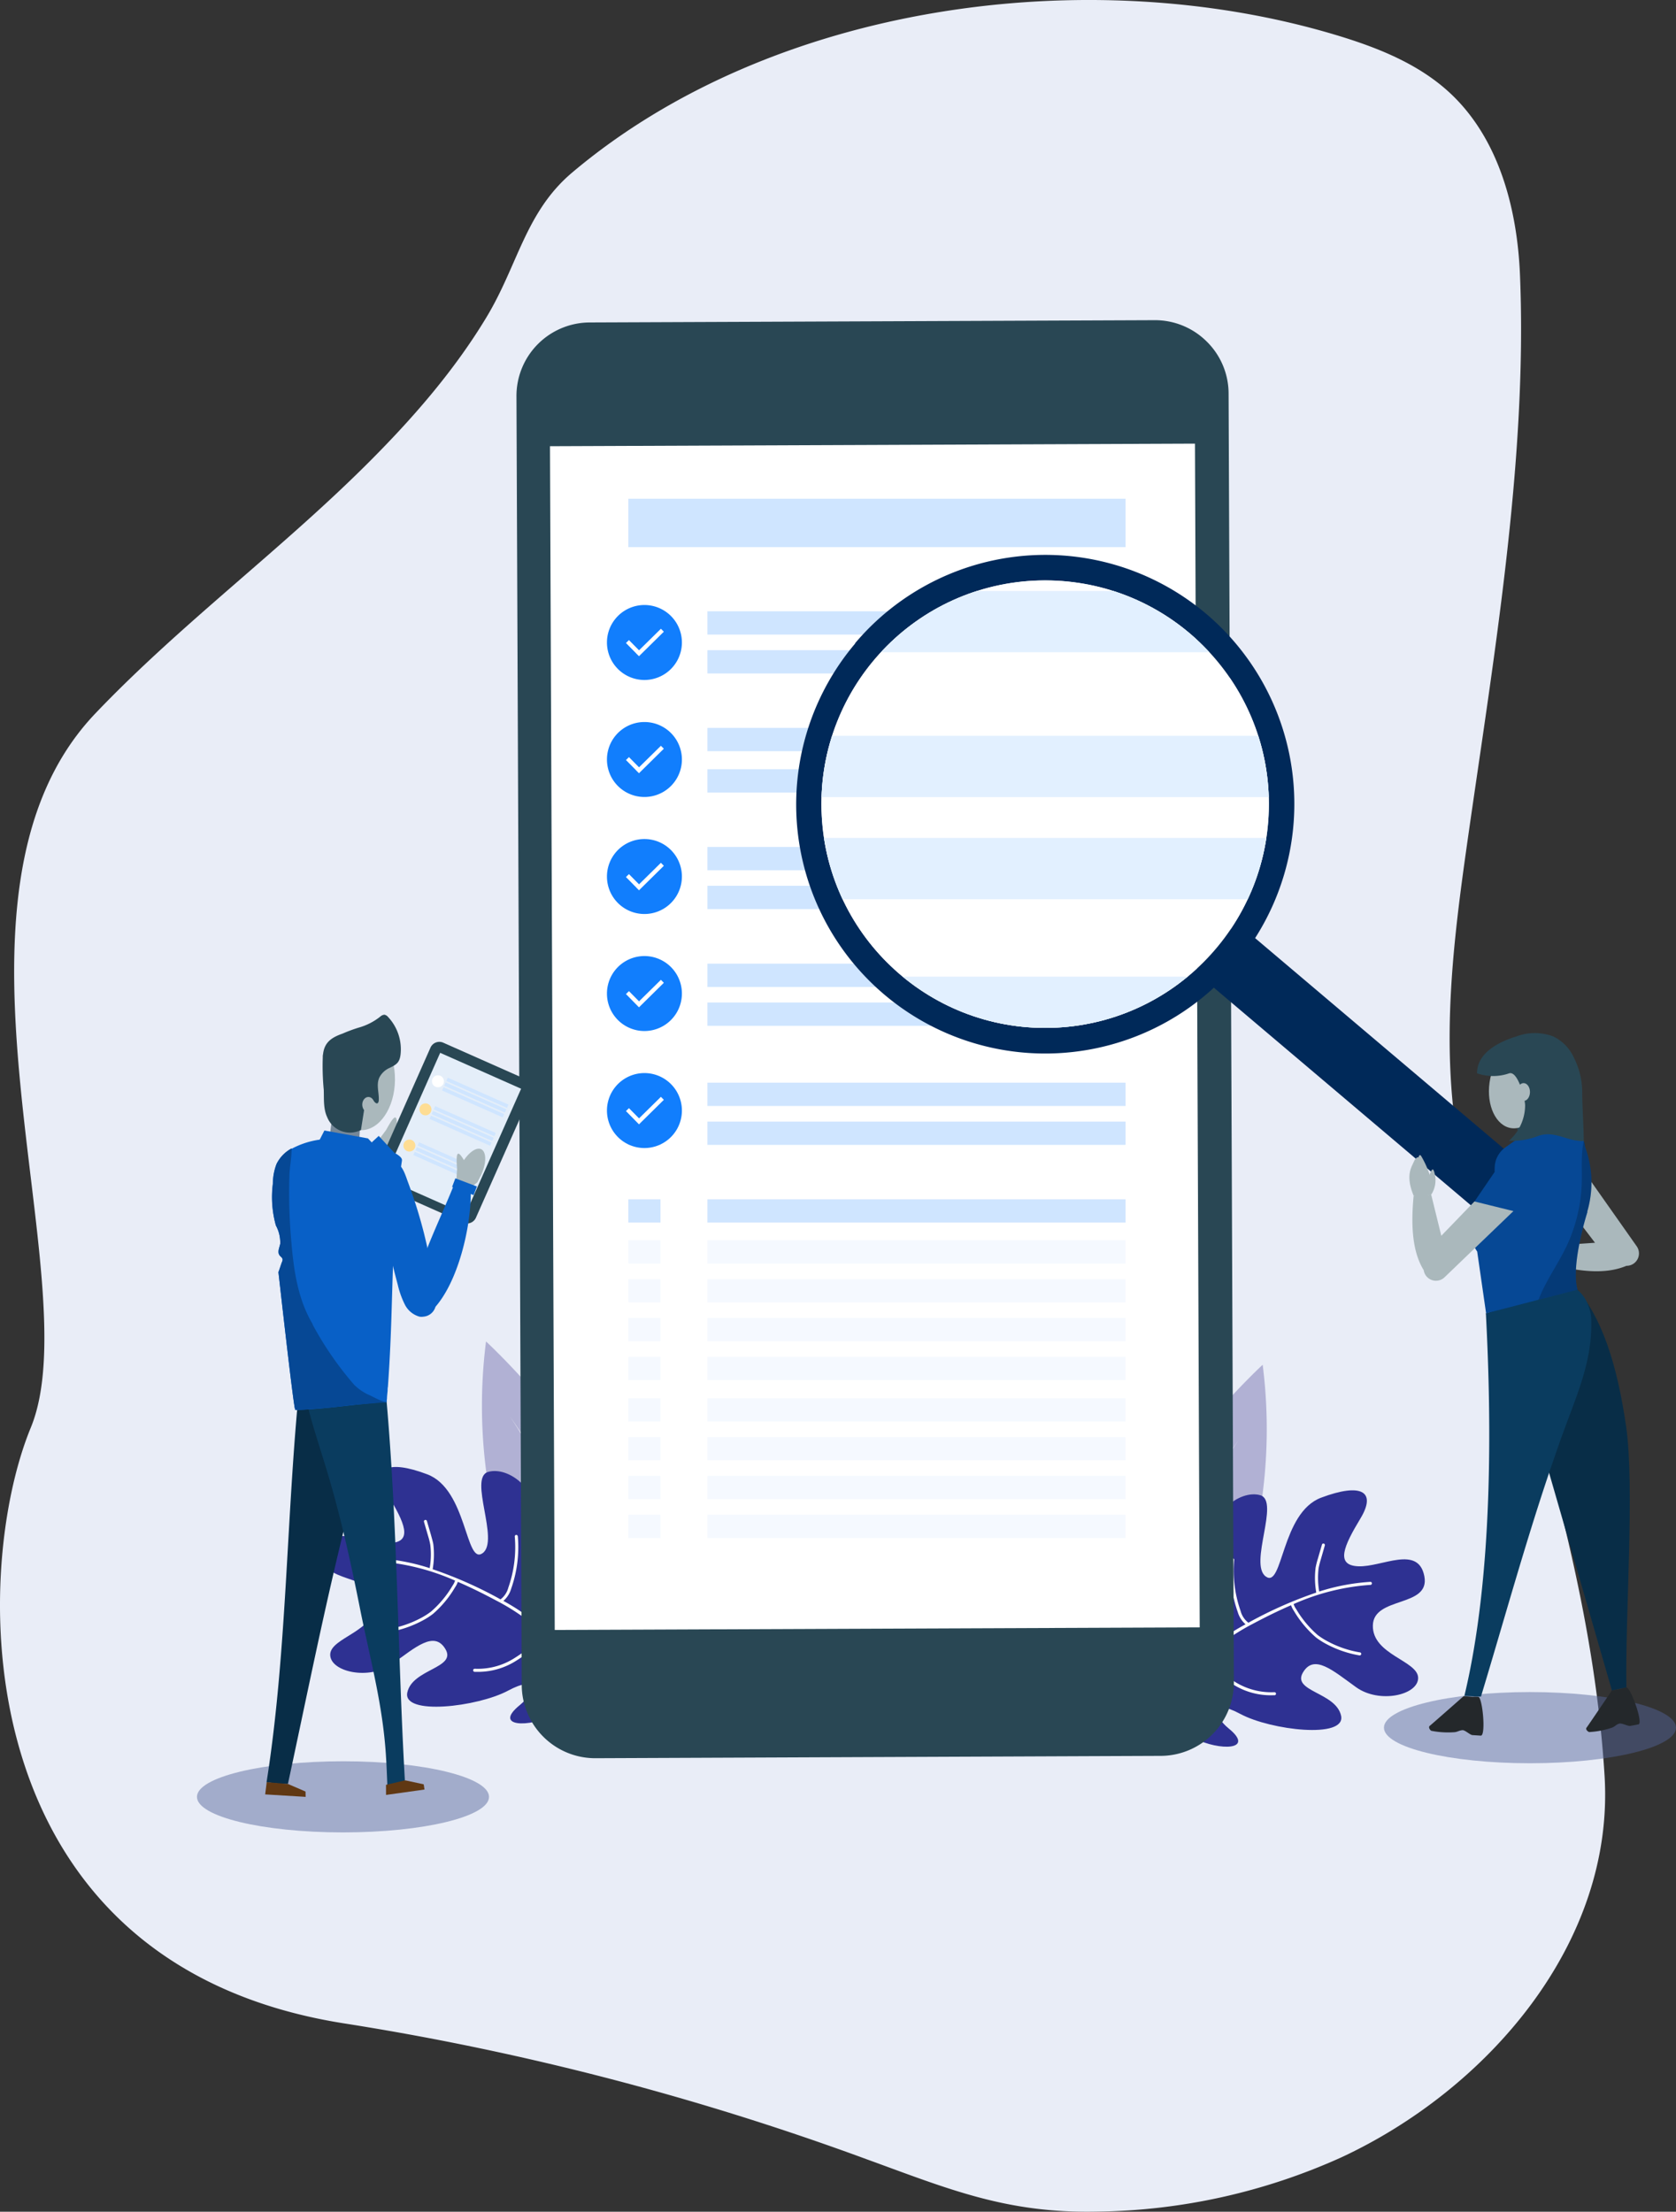
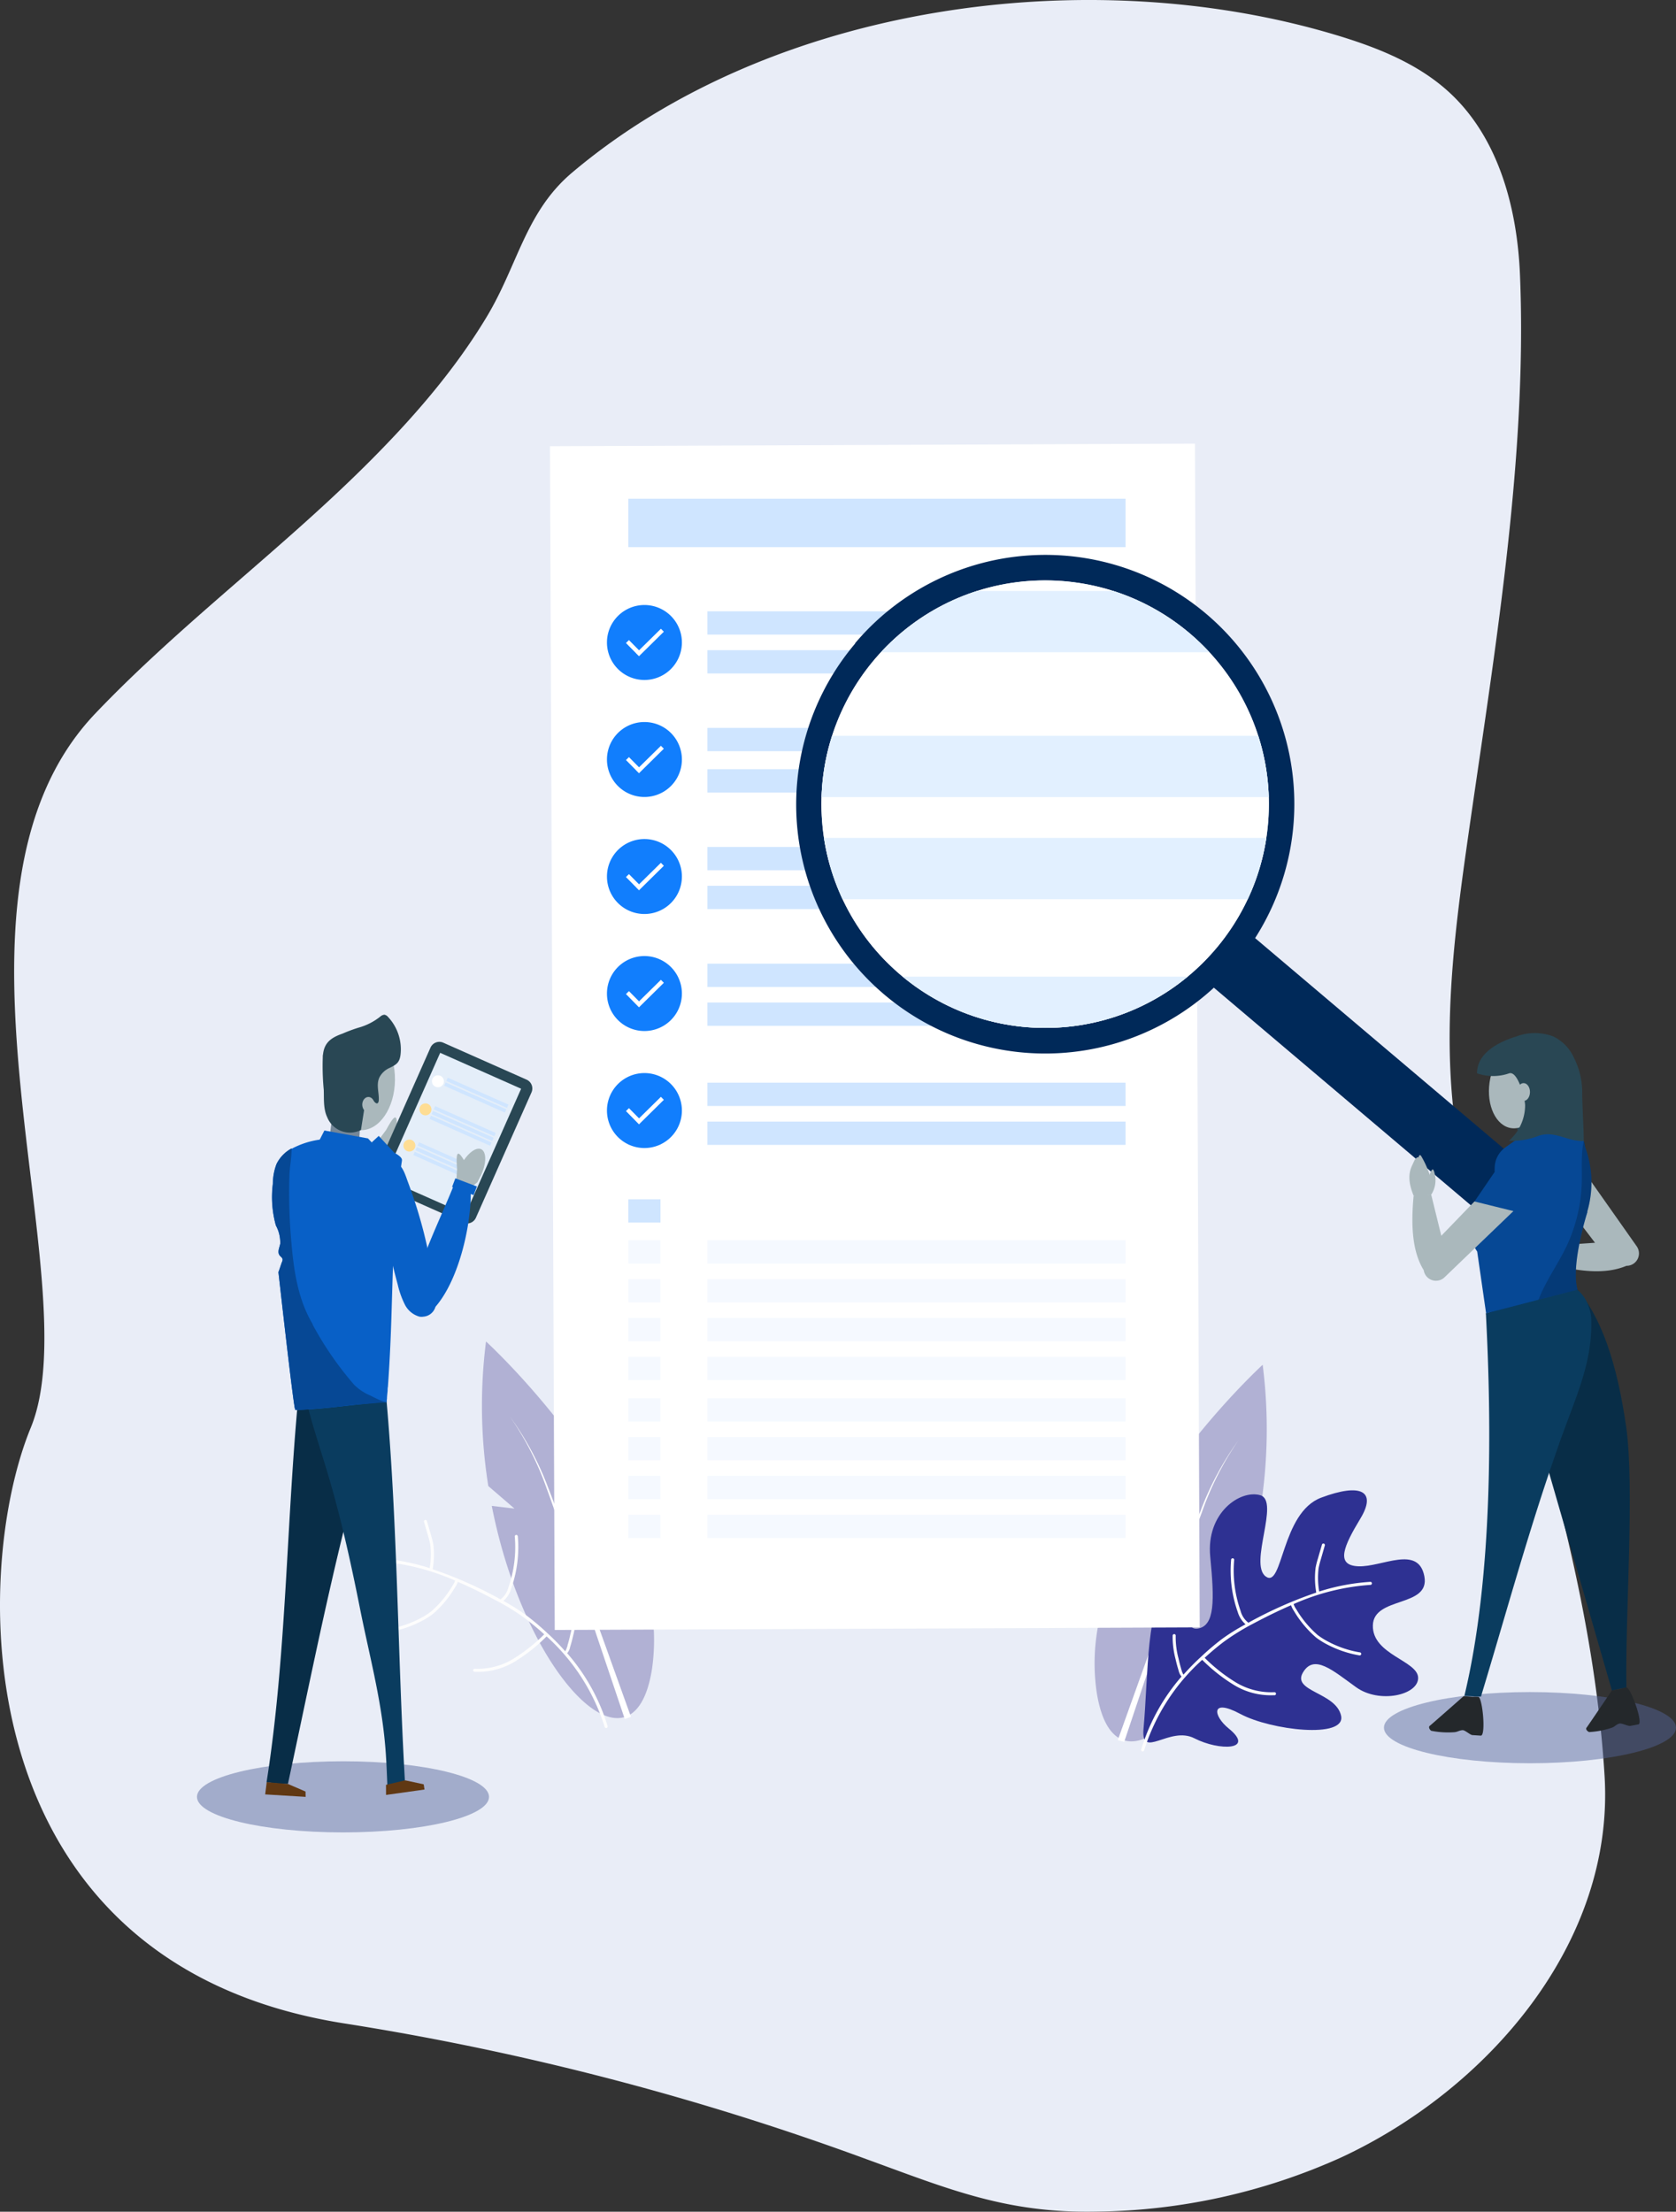
<svg xmlns="http://www.w3.org/2000/svg" data-bbox="0 0 285.786 377.077" height="377.077" width="285.786" viewBox="0 0 285.786 377.077" data-type="ugc">
  <rect x="0" y="0" width="285.786" height="377.077" fill="#333333" stroke="none" />
  <g>
    <defs>
      <clipPath id="158b8704-31fc-4f15-9dcf-1ad3c0b87e1f">
        <path d="M331.83 202.62c0 21.07-17.08 38.15-38.15 38.15s-38.15-17.08-38.15-38.15 17.08-38.15 38.15-38.15 38.15 17.08 38.15 38.15z" />
      </clipPath>
    </defs>
    <path d="M59.126 345.038c-65.33-10-64.16-76.67-53.88-101.63 10.28-24.96-18.7-90.58 11-121.76 14.76-15.48 32.1-28.19 47.16-43.36 7.32-7.37 14.17-15.29 19.55-24.21 5.38-8.92 6.64-17.94 14.62-24.67 34.18-28.83 88-36 129.89-23.54 7.09 2.11 14.21 4.87 19.65 9.87 8.44 7.76 11.61 19.78 12.07 31.23 1.31 32.1-4.73 66.44-9.22 98.3-2.94 20.83-4.88 40.43 1.27 60.92 9.48 31.56 20.34 63.44 22.37 96.57 1.75 28.51-20 53.5-44.95 65.08a104.13 104.13 0 0 1-41.59 9.22c-15.4.33-25.24-3.82-39.13-8.87a469.63 469.63 0 0 0-88.81-23.15z" fill="#e9edf7" />
    <path d="M83.266 253.358l4.46 3.84-3.87-.46c5.71 29.24 24.2 47.91 27.33 27.75a34.73 34.73 0 0 0-.66-13.14l-2.34 1.9 1.33-5.54c-6.52-20.59-26.64-39-26.64-39a86.67 86.67 0 0 0 .39 24.65z" fill="#b1b1d4" />
    <path d="M107.586 292.698l-9.34-26c-1.57-4.32-3.05-8.68-4.75-13a51.17 51.17 0 0 0-6.52-12.15 50.94 50.94 0 0 1 6.25 12.25c1.6 4.31 3 8.7 4.48 13.06l8.83 26.22z" fill="#ffffff" />
-     <path d="M103.196 290.808c-.83-8.9-.47-22.77-4.36-22.81-3.89-.04-2.09 6.2-5 5.68-2.91-.52-2.8-4.74-2.07-12.26s-5.13-11.46-8.53-10.47c-3.4.99 2 11.71-.94 13.85-2.94 2.14-2.61-10.86-9.44-13.44s-9.5-1.08-6.7 3.56c2.8 4.64 4.36 8 .34 8.15-4.02.15-10.21-3.69-11.24 1.69-1.03 5.38 8.67 3.37 8.78 8.39.11 5.02-7.69 6-7.73 8.94-.04 2.94 6.61 4.45 10.58 1.6 3.97-2.85 7.18-5.75 9.08-2.51 1.9 3.24-5.63 3.35-6.51 7.36-.88 4.01 12 2.47 17.16-.29 5.16-2.76 4.66.31 2 2.47-4.58 3.73 1.59 3.85 5.84 1.67s9.23 3.74 8.74-1.58z" fill="#2e3192" />
    <path d="M96.716 281.858a2.45 2.45 0 0 0 .49-1c0-.09.05-.17.07-.25.18-.59.33-1.18.46-1.76a14.84 14.84 0 0 0 .49-4 .27.27 0 0 0-.28-.24.26.26 0 0 0-.24.28 14.29 14.29 0 0 1-.48 3.87c-.12.57-.27 1.15-.45 1.72 0 .08 0 .17-.07.27a2.62 2.62 0 0 1-.33.78 41.15 41.15 0 0 0-3-3.06 42.75 42.75 0 0 0-3.54-3 34.89 34.89 0 0 0-4-2.53 4.38 4.38 0 0 0 1.33-2.09 21.29 21.29 0 0 0 1.13-8.92.27.27 0 0 0-.28-.24.26.26 0 0 0-.24.28 20.78 20.78 0 0 1-1.1 8.71 3.67 3.67 0 0 1-1.33 2l-.37-.21a70.26 70.26 0 0 0-11.2-4.93 14.6 14.6 0 0 0 .11-4.28c-.1-.53-.25-1-.39-1.54l-.7-2.4a.26.26 0 0 0-.32-.18.27.27 0 0 0-.18.32l.7 2.41a12.31 12.31 0 0 1 .37 1.48 13.56 13.56 0 0 1-.1 4 35.41 35.41 0 0 0-8.72-1.66.27.27 0 0 0-.27.25.26.26 0 0 0 .24.27 39 39 0 0 1 13.08 3.27 3.15 3.15 0 0 1-.43.86 17.68 17.68 0 0 1-3.66 4.41 12.23 12.23 0 0 1-1.7 1.09 18.08 18.08 0 0 1-5.48 1.88.26.26 0 0 0-.21.3.25.25 0 0 0 .24.21h.06a18.59 18.59 0 0 0 5.64-1.94 12.33 12.33 0 0 0 1.77-1.13 18 18 0 0 0 3.77-4.54 3.69 3.69 0 0 0 .47-.93c2.32 1 4.53 2.11 6.59 3.21a36.22 36.22 0 0 1 4.84 3 42.06 42.06 0 0 1 3.3 2.74 28.5 28.5 0 0 1-5.26 4.17 11.63 11.63 0 0 1-6.46 1.7h-.14a.26.26 0 0 0 0 .52h.14a12.12 12.12 0 0 0 6.75-1.77 28.82 28.82 0 0 0 5.38-4.27 34.89 34.89 0 0 1 9.9 15.43.24.24 0 0 0 .23.18.14.14 0 0 0 .09 0 .26.26 0 0 0 .18-.32 33.82 33.82 0 0 0-6.89-12.42z" fill="#fdfdfd" />
    <path d="M214.916 257.328l-4.46 3.84 3.87-.46c-5.71 29.24-24.2 47.91-27.33 27.75a34.33 34.33 0 0 1 .66-13.14l2.34 1.91-1.33-5.55c6.52-20.58 26.64-39 26.64-39a86.6 86.6 0 0 1-.39 24.65z" fill="#b1b1d4" />
    <path d="M190.596 296.678l9.33-26c1.58-4.32 3.06-8.68 4.76-13a51.24 51.24 0 0 1 6.51-12.14 51.08 51.08 0 0 0-6.24 12.25c-1.6 4.3-3 8.69-4.48 13l-8.78 26.18z" fill="#ffffff" />
    <path d="M194.986 294.778c.83-8.9.47-22.77 4.36-22.81 3.89-.04 2.09 6.21 4.95 5.68 2.86-.53 2.8-4.74 2.07-12.25s5.13-11.47 8.53-10.48c3.4.99-2 11.72.94 13.86 2.94 2.14 2.6-10.87 9.44-13.44 6.84-2.57 9.5-1.09 6.7 3.55s-4.36 8-.34 8.15c4.02.15 10.21-3.69 11.24 1.7 1.03 5.39-8.67 3.36-8.78 8.38-.11 5.02 7.69 6 7.72 8.94.03 2.94-6.6 4.45-10.57 1.6-3.97-2.85-7.18-5.75-9.08-2.5-1.9 3.25 5.63 3.35 6.51 7.35.88 4-12 2.48-17.16-.29s-4.66.32-2 2.47c4.58 3.73-1.59 3.86-5.84 1.68-4.25-2.18-9.14 3.73-8.69-1.59z" fill="#2e3192" />
    <path d="M201.466 285.838a2.49 2.49 0 0 1-.49-1 2.33 2.33 0 0 1-.07-.25c-.18-.58-.33-1.17-.46-1.75a14.84 14.84 0 0 1-.49-4 .26.26 0 0 1 .28-.24.25.25 0 0 1 .24.27 13.91 13.91 0 0 0 .48 3.87c.12.57.27 1.15.44 1.72 0 .09.05.18.08.27a2.3 2.3 0 0 0 .33.78 41 41 0 0 1 3-3.05 44.2 44.2 0 0 1 3.53-3 34.46 34.46 0 0 1 4.05-2.53 4.47 4.47 0 0 1-1.33-2.09 21.18 21.18 0 0 1-1.13-8.93.261.261 0 0 1 .52.05 20.74 20.74 0 0 0 1.1 8.7 3.67 3.67 0 0 0 1.33 2l.37-.21a71.17 71.17 0 0 1 11.2-4.93 14.2 14.2 0 0 1-.11-4.27 14.44 14.44 0 0 1 .39-1.54l.7-2.41a.26.26 0 0 1 .49.15l-.69 2.4a14.77 14.77 0 0 0-.38 1.49 13.84 13.84 0 0 0 .1 4 36 36 0 0 1 8.73-1.65.26.26 0 0 1 0 .52 38.55 38.55 0 0 0-13.09 3.27 3 3 0 0 0 .43.85 17.9 17.9 0 0 0 3.66 4.42 12.24 12.24 0 0 0 1.7 1.08 17.72 17.72 0 0 0 5.48 1.88.26.26 0 0 1 0 .52h-.06a18.59 18.59 0 0 1-5.64-1.94 12.33 12.33 0 0 1-1.77-1.13 18.4 18.4 0 0 1-3.77-4.54 3.94 3.94 0 0 1-.47-.94c-2.32 1-4.53 2.11-6.6 3.21a38.68 38.68 0 0 0-4.84 3c-1.16.87-2.24 1.79-3.29 2.75a28.46 28.46 0 0 0 5.26 4.16 11.71 11.71 0 0 0 6.46 1.71h.13a.26.26 0 1 1 0 .51h-.14a12 12 0 0 1-6.75-1.77 29.2 29.2 0 0 1-5.38-4.26 34.72 34.72 0 0 0-9.9 15.42.27.27 0 0 1-.23.19h-.09a.26.26 0 0 1-.18-.32 33.74 33.74 0 0 1 6.87-12.44z" fill="#fdfdfd" />
-     <path d="M205.756 58.218a12.5 12.5 0 0 0-8.87-3.63l-96.35.39a12.53 12.53 0 0 0-12.47 12.58l.9 219.72a12.53 12.53 0 0 0 12.57 12.48l96.39-.4a12.51 12.51 0 0 0 12.47-12.57l-.9-219.73a12.46 12.46 0 0 0-3.74-8.84z" fill="#294754" />
    <path fill="#ffffff" d="M203.761 75.634l.81 201.818-109.979.442-.81-201.819 109.98-.441z" />
    <path fill="#cfe5ff" d="M153.326 104.218v3.97h-32.7v-3.97h32.7z" />
    <path fill="#cfe5ff" d="M191.926 85.028v8.25h-84.79v-8.25h84.79z" />
    <path fill="#cfe5ff" d="M145.246 110.848v3.97h-24.62v-3.97h24.62z" />
    <path fill="#cfe5ff" d="M138.846 124.098v3.97h-18.22v-3.97h18.22z" />
    <path fill="#cfe5ff" d="M138.846 131.148v3.97h-18.22v-3.97h18.22z" />
    <path fill="#cfe5ff" d="M138.846 144.398v3.97h-18.22v-3.97h18.22z" />
    <path fill="#cfe5ff" d="M140.536 151.018v3.97h-19.91v-3.97h19.91z" />
    <path fill="#cfe5ff" d="M112.626 104.218v3.97h-5.49v-3.97h5.49z" />
    <path fill="#cfe5ff" d="M112.626 110.848v3.97h-5.49v-3.97h5.49z" />
    <path fill="#cfe5ff" d="M112.626 124.098v3.97h-5.49v-3.97h5.49z" />
    <path fill="#cfe5ff" d="M112.626 131.148v3.97h-5.49v-3.97h5.49z" />
    <path fill="#cfe5ff" d="M112.626 144.398v3.97h-5.49v-3.97h5.49z" />
    <path fill="#cfe5ff" d="M112.626 151.018v3.97h-5.49v-3.97h5.49z" />
    <path fill="#cfe5ff" d="M152.406 164.298v3.97h-31.78v-3.97h31.78z" />
    <path fill="#cfe5ff" d="M159.726 170.918v3.97h-39.1v-3.97h39.1z" />
    <path fill="#cfe5ff" d="M191.926 184.588v3.97h-71.3v-3.97h71.3z" />
    <path fill="#cfe5ff" d="M191.926 191.218v3.97h-71.3v-3.97h71.3z" />
-     <path fill="#cfe5ff" d="M191.926 204.468v3.97h-71.3v-3.97h71.3z" />
    <path fill="#cfe5ff" d="M112.626 164.298v3.97h-5.49v-3.97h5.49z" />
-     <path fill="#cfe5ff" d="M112.626 170.918v3.97h-5.49v-3.97h5.49z" />
    <path fill="#cfe5ff" d="M112.626 184.588v3.97h-5.49v-3.97h5.49z" />
    <path fill="#cfe5ff" d="M112.626 191.218v3.97h-5.49v-3.97h5.49z" />
    <path fill="#cfe5ff" d="M112.626 204.468v3.97h-5.49v-3.97h5.49z" />
    <path fill="#f5f9ff" d="M191.926 211.448v3.97h-71.3v-3.97h71.3z" />
    <path fill="#f5f9ff" d="M191.926 218.078v3.97h-71.3v-3.97h71.3z" />
    <path fill="#f5f9ff" d="M191.926 224.698v3.97h-71.3v-3.97h71.3z" />
    <path fill="#f5f9ff" d="M191.926 231.328v3.97h-71.3v-3.97h71.3z" />
    <path fill="#f5f9ff" d="M191.926 238.378v3.97h-71.3v-3.97h71.3z" />
    <path fill="#f5f9ff" d="M191.926 244.998v3.97h-71.3v-3.97h71.3z" />
    <path fill="#f5f9ff" d="M191.926 251.618v3.97h-71.3v-3.97h71.3z" />
    <path fill="#f5f9ff" d="M191.926 258.248v3.97h-71.3v-3.97h71.3z" />
    <path fill="#f5f9ff" d="M112.626 211.448v3.97h-5.49v-3.97h5.49z" />
    <path fill="#f5f9ff" d="M112.626 218.078v3.97h-5.49v-3.97h5.49z" />
    <path fill="#f5f9ff" d="M112.626 224.698v3.97h-5.49v-3.97h5.49z" />
    <path fill="#f5f9ff" d="M112.626 231.328v3.97h-5.49v-3.97h5.49z" />
    <path fill="#f5f9ff" d="M112.626 238.378v3.97h-5.49v-3.97h5.49z" />
    <path fill="#f5f9ff" d="M112.626 244.998v3.97h-5.49v-3.97h5.49z" />
    <path fill="#f5f9ff" d="M112.626 251.618v3.97h-5.49v-3.97h5.49z" />
    <path fill="#f5f9ff" d="M112.626 258.248v3.97h-5.49v-3.97h5.49z" />
    <path d="M65.846 192.638c.41-.75 1.12-2.05 1.49-2.12.37-.07.34.9.32 1.46 1.49-.62 2.86-.7 3.41-.08.71.82-.29 2.49-2.23 3.75-.1.07-.21.12-.31.18l-1 .58-1.28.15-1.47-2.48z" fill-rule="evenodd" fill="#aab8bc" />
    <path fill="#294754" d="M90.628 186.245l-9.476 21.363a1.65 1.65 0 0 1-2.177.84l-14.206-6.302a1.65 1.65 0 0 1-.839-2.177l9.476-21.363a1.65 1.65 0 0 1 2.177-.839l14.205 6.3a1.65 1.65 0 0 1 .84 2.178z" />
    <path fill="#e4eef9" d="M88.861 185.618l-9.488 21.39-13.803-6.122 9.488-21.39 13.803 6.122z" />
    <path fill="#cfe5ff" d="M86.69 188.324l-.248.558-10.338-4.586.247-.558 10.339 4.586z" />
    <path fill="#cfe5ff" d="M86.333 189.128l-.248.558-10.338-4.586.247-.557 10.339 4.585z" />
-     <path fill="#cfe5ff" d="M85.974 189.947l-.247.558-10.339-4.586.247-.558 10.339 4.586z" />
    <path fill="#cfe5ff" d="M84.538 193.165l-.248.558-10.338-4.586.247-.558 10.339 4.586z" />
    <path fill="#cfe5ff" d="M84.18 193.98l-.247.558-10.338-4.586.247-.557 10.339 4.585z" />
    <path fill="#cfe5ff" d="M83.823 194.784l-.247.558-10.339-4.586.247-.557 10.339 4.585z" />
    <path fill="#cfe5ff" d="M81.786 199.331l-.247.558-10.338-4.586.247-.558 10.338 4.586z" />
    <path fill="#cfe5ff" d="M81.43 200.146l-.248.558-10.339-4.586.248-.557 10.338 4.585z" />
    <path fill="#cfe5ff" d="M81.062 200.95l-.248.558-10.338-4.586.247-.557 10.339 4.585z" />
    <path fill="#ffffff" d="M75.696 184.348a1.02 1.02 0 1 1-2.04 0 1.02 1.02 0 0 1 2.04 0z" />
    <path fill="#fedd94" d="M73.566 189.138a1.02 1.02 0 1 1-2.04 0 1.02 1.02 0 0 1 2.04 0z" />
    <path fill="#fedd94" d="M70.826 195.308a1.02 1.02 0 1 1-2.04 0 1.02 1.02 0 0 1 2.04 0z" />
    <path d="M33.586 306.348c0 3.35 11.14 6.06 24.9 6.06 13.76 0 24.9-2.71 24.9-6.06 0-3.35-11.15-6.07-24.85-6.07-13.7 0-24.95 2.71-24.95 6.07z" fill="#53659a" opacity=".47" />
    <path d="M235.986 294.548c0 3.35 11.15 6.07 24.9 6.07 13.75 0 24.9-2.72 24.9-6.07s-11.15-6.07-24.9-6.07c-13.75 0-24.9 2.72-24.9 6.07z" fill="#53659a" opacity=".47" />
    <path d="M45.456 303.828a21.93 21.93 0 0 0 3.64.32c5.23-24.36 9.18-45.14 16.68-69-4.83-.29-9.64-.9-14.44-1.6-2.54 23.24-2.25 47.29-5.88 70.28z" fill="#082d47" fill-rule="evenodd" />
    <path d="M66.036 304.028v.57c0-.26 3-.63 3-1.1-1.31-23-1.22-45.71-3.49-68.61a33.8 33.8 0 0 0-11.66-1.63c-.45 0-2-.23-2.36.21-.68.84.37 3.9.63 5 .94 4 2.26 7.91 3.45 11.83 2.38 7.8 4.15 15.76 5.76 23.84 1.55 7.82 3.59 15.25 4.3 23.32.2 2.2.28 4.38.37 6.57z" fill="#0a3c5f" fill-rule="evenodd" />
    <path fill="#603813" fill-rule="evenodd" d="M72.386 305.098l-6.56.92-.01-1.72 3.29-.77 3.14.68.14.89z" />
    <path fill="#603813" fill-rule="evenodd" d="M52.116 306.348l-6.9-.42.26-2.08 3.62.3 3 1.29.02.91z" />
    <path d="M47.046 208.938a6.11 6.11 0 0 1 .74 3.1c-.12.67-.54 1.4-.1 2 .17.21.44.38.5.63a.83.83 0 0 1-.09.46c-.23.58-.39 1.18-.62 1.76.2 1.69 2.1 18.78 2.71 22.7 0 .23.07.42.1.55.03.13.05.24.07.24h.61c5.21-.24 8.75-.87 14-1.3h.97c0-.2 0-.38.05-.58 0-.47.07-.94.11-1.4 0-.23 0-.45.05-.67.72-10 .64-17.25 1.06-24.73a127.35 127.35 0 0 1 1.33-13.81v-.06c.07-.46-.67-1-1.71-1.51-.17-.09-.35-.17-.54-.25h-.11c-.69-.31-1.46-.6-2.18-.85h-.11c-1.23-.43-2.31-.74-2.67-.82a18.09 18.09 0 0 0-4.93-.3 16.68 16.68 0 0 0-1.7.19 14.13 14.13 0 0 0-4.9 1.59 6 6 0 0 0-2.56 2.64 9.36 9.36 0 0 0-.61 3.3 18 18 0 0 0 .53 7.12z" fill="#0860c7" fill-rule="evenodd" />
    <path d="M60.936 188.938a14.93 14.93 0 0 1 .31 5.2c-.38 2.07-5 .52-5 .52s0-6.24 2.28-7.23c1.18-.52 2.41 1.51 2.41 1.51z" fill="#758798" fill-rule="evenodd" />
    <path fill="#aab8bc" d="M61.743 175.483c3.148.035 5.658 3.913 5.605 8.663s-2.646 8.571-5.794 8.536-5.657-3.912-5.605-8.662 2.646-8.571 5.794-8.537z" />
    <path d="M55.036 180.308c0-.2 0-.39.05-.58.23-2.05 1.48-2.86 3.33-3.51a26.13 26.13 0 0 1 2.68-1 10.39 10.39 0 0 0 3.76-1.91 1.18 1.18 0 0 1 .69-.31 1.05 1.05 0 0 1 .62.38 8.06 8.06 0 0 1 2.13 6.45c-.17 1.34-.71 1.67-1.8 2.21a3.59 3.59 0 0 0-1.83 1.71c-.54 1.26 0 2.56-.08 3.86 0 0-.07 1.05-.83.14-.53-.62-1.14.38-1.76 1.25l.09.24-.54 3.42a4.18 4.18 0 0 1-5.75-2.18c-.68-1.43-.54-3.13-.59-4.67a42.22 42.22 0 0 1-.17-5.5z" fill-rule="evenodd" fill="#294754" />
    <path fill="#aab8bc" d="M62.825 187.02c.574.006 1.034.593 1.026 1.311-.008.718-.48 1.295-1.054 1.289-.574-.006-1.034-.593-1.026-1.311.008-.718.48-1.295 1.054-1.289z" />
    <path d="M64.046 195.478l-1.3-1.39-7.43-1.35-1.15 2.25a7 7 0 0 0 1.5.68 9.93 9.93 0 0 0 1.79.27 27.92 27.92 0 0 0 4.19-.17 11.9 11.9 0 0 0 1.46-.19c.18-.1.78-.29.94-.1z" fill="#0860c7" />
    <path d="M65.986 210.948c.45 2.75 1.14 5.47 1.84 8.09a15.07 15.07 0 0 0 1.2 3.36 4 4 0 0 0 2.51 2.08 2.14 2.14 0 0 0 .67 0 2.33 2.33 0 0 0 2-1.54 4.76 4.76 0 0 0 .06-2.06v-.08a86.73 86.73 0 0 0-1.75-9.63l-.21-.87a84.13 84.13 0 0 0-2.79-8.89c-.32-.87-.87-2.73-1.81-3-1.19-.36-1.41 1.52-1.62 2.52a27 27 0 0 0-.1 10.02z" fill="#0860c7" fill-rule="evenodd" />
    <path fill="#0860c7" d="M65.999 197.7l-2.667-2.887 1.249-1.154 2.666 2.887L66 197.7z" />
    <path d="M70.946 222.698a1.61 1.61 0 0 0 1 .75 2.21 2.21 0 0 0 1.52 0c.26-.09.13 0 .32-.15 4.38-4.46 6.61-14.49 6.48-20.25 0-.24-2.71-1.43-2.71-1.43-1.14 3-3.9 8.94-5 12-1 2.85-.21 2.44-1.14 5.32-.13.36-.24.7-.36 1.06a3.44 3.44 0 0 0-.11 2.7z" fill="#0860c7" fill-rule="evenodd" />
    <path d="M47.046 208.938a6.11 6.11 0 0 1 .74 3.1c-.12.67-.54 1.4-.1 2 .17.21.44.38.5.63a.83.83 0 0 1-.09.46c-.23.58-.39 1.18-.62 1.76.2 1.69 2.1 18.78 2.71 22.7a4.7 4.7 0 0 0 .17.79c.91 0 6-.33 9.56-.82.55-.08 5.48-.38 6-.58-.46.19-2.37-.87-2.78-1.06a8.6 8.6 0 0 1-2.72-1.8 56.27 56.27 0 0 1-7.09-10.26v-.08c-2.79-4.71-3.34-10.09-3.75-15.31a92 92 0 0 1-.22-10.1c.05-1.49.38-3.08.37-4.59a6 6 0 0 0-2.56 2.64 9.36 9.36 0 0 0-.61 3.3 18 18 0 0 0 .49 7.22z" fill="#064895" />
    <path d="M77.936 199.308c-.06-.85-.16-2.32.11-2.57s.77.57 1.06 1.05c.91-1.33 2-2.13 2.82-1.91 1 .3 1.11 2.25.15 4.36 0 .11-.11.21-.16.32l-.51 1-1 .81-2.57-1.29z" fill-rule="evenodd" fill="#aab8bc" />
    <path fill="#0860c7" d="M80.763 203.754l-3.675-1.393.557-1.468 3.675 1.393-.557 1.468z" />
    <path d="M145.796 109.678a42.46 42.46 0 0 1 68.22 50.26l46.07 39a.46.46 0 0 1 .05.65l-6.51 7.69a.46.46 0 0 1-.64.06l-46-38.95a42.46 42.46 0 0 1-61.16-58.68zm7.79 56.54a38.14 38.14 0 1 0-4.49-53.74 38.12 38.12 0 0 0 4.49 53.74z" fill="#002959" />
    <path fill="#ffffff" d="M216.366 137.098c0 21.07-17.08 38.15-38.15 38.15s-38.15-17.08-38.15-38.15 17.08-38.15 38.15-38.15 38.15 17.08 38.15 38.15z" />
    <g transform="translate(-115.464 -65.522)" clip-path="url(#158b8704-31fc-4f15-9dcf-1ad3c0b87e1f)">
      <path fill="#e2f0ff" d="M338.63 166.27v10.45h-89.91v-10.45h89.91z" />
      <path fill="#e2f0ff" d="M338.63 232.03v10.45h-89.91v-10.45h89.91z" />
      <path fill="#e2f0ff" d="M338.63 190.97v10.45h-89.91v-10.45h89.91z" />
      <path fill="#e2f0ff" d="M338.63 208.38v10.45h-89.91v-10.45h89.91z" />
    </g>
    <path d="M251.096 289.288a7 7 0 0 1 1 0c.71.24 1.3 6.62.41 6.62l-1.41-.09c-.38 0-1.21-.8-1.65-.84-.6 0-.91.33-1.54.35a14.7 14.7 0 0 1-3.87-.25c-.43-.36-.4-.73-.25-.83.15-.1 5.79-5.07 5.79-5.07z" fill="#24282b" />
    <path d="M276.326 287.938a6.7 6.7 0 0 1 1-.26c.74.05 2.91 6.08 2.06 6.31l-1.39.26c-.37.07-1.38-.47-1.81-.4-.6.11-.8.55-1.4.73a14.51 14.51 0 0 1-3.82.72c-.5-.24-.57-.6-.44-.74.13-.14 4.33-6.36 4.33-6.36z" fill="#24282b" />
    <path d="M244.046 203.678a4.52 4.52 0 0 0 .63-3.41c-.42-2-.77-.53-2 3.68z" fill="#aab8bc" />
    <path d="M244.436 202.588a15.72 15.72 0 0 0-.78-2.67 16.16 16.16 0 0 0-1.25-2.7c-.36-.69-.51.08-.54.12-.03.04 0-.11-.22 0a1.32 1.32 0 0 0-.46.5l-.31.67c-.38.8-1.11 2.31.19 5.39 0-.02 2.72.64 3.37-1.31z" fill="#aab8bc" />
    <path d="M264.756 215.628l-4.22-.15a2.13 2.13 0 0 1-2.07-2.19 3.47 3.47 0 0 1 .06-.45 2.13 2.13 0 0 1 2.58-1.55h.14l3.41 1.1 7.32-.51-4.89-6.4 2.61-6.33 9.39 13.33a2.11 2.11 0 0 1 .34 1.65 2.11 2.11 0 0 1-2.09 1.68c-3.53 1.49-7.91 1-12.58-.18z" fill="#aab8bc" />
    <path d="M268.106 193.538l-8.89 3.59a12 12 0 0 0-2.08-7.94l7.4-1.71c-.12 2.26 1.1 4.27 3.57 6.06z" fill="#294754" />
    <path d="M270.646 206.588a15.06 15.06 0 0 1-.94 2.36l-1.25.08a28 28 0 0 1-16.74-4l-.3-.17 3.45-5.06a4.4 4.4 0 0 1 0-.62 4.35 4.35 0 0 1 1.84-3.57l2.36-1.67 7.18-2.08h.29a4 4 0 0 1 3.4 2.33 4 4 0 0 1 .33 1.3 17.6 17.6 0 0 1 .38 11.1z" fill="#064895" />
    <path d="M277.326 287.678l-2.47.52-11.24-38.93-10.26-25.34 14.75-5.06c5.12 5.41 7.67 14 9.17 24.3s-.18 32.54.05 44.51z" fill="#082d47" />
    <path d="M266.896 243.288c-.25.68-.49 1.36-.74 2q-1 2.88-2 5.78c-4.25 12.62-7.78 25.48-11.63 38.19l-2.83-.11c4.93-20.5 4.63-46.87 3.69-64.87v-.38h.25c2.12-.62 14.73-4.3 15.32-4a5.92 5.92 0 0 1 1.8 2.48 7.12 7.12 0 0 1 .56 2.33c.29 6.83-2.1 12.27-4.42 18.58z" fill="#0a3c5f" />
    <path d="M268.986 219.868l-6.64 1.72-8.69 2.26-.25.07-1.52-10.54a8.32 8.32 0 0 1-.61-1.07 7.16 7.16 0 0 1 .49-7.31 15.37 15.37 0 0 1 1.64-2.21 28.27 28.27 0 0 0 5.91 3l.54.18a21.89 21.89 0 0 0 9.25.84q.78-.07 1.59-.21s-2.89 8.95-1.71 13.27z" fill="#064895" />
    <path fill="#aab8bc" d="M259.719 178.1c2.603.37 4.26 3.857 3.7 7.788s-3.12 6.818-5.724 6.448-4.26-3.858-3.7-7.788 3.121-6.819 5.724-6.449z" />
    <path d="M251.416 204.838l-5.65 5.85-1.72-7-3 .2c-.45 4.76-.3 9.41 1.72 12.66a2.11 2.11 0 0 0 3.55 1.22l11.75-11.29z" fill="#aab8bc" />
    <path d="M264.846 176.698a8.9 8.9 0 0 0-6.26 0c-2.91.89-6.73 2.75-6.73 6.29a8.32 8.32 0 0 0 5.49 0c1.55-.45 2.74 4.6 2.71 5.49a8.07 8.07 0 0 1-2.75 6 12 12 0 0 0 5.09-.85c2.78-.9 4.84 1 7.66.9 0-2.1-.26-6.07-.26-8.17a13.15 13.15 0 0 0-1.4-6 7.42 7.42 0 0 0-3.55-3.66z" fill="#294754" />
    <path fill="#aab8bc" d="M260.886 186.178c0 .84-.488 1.52-1.09 1.52-.602 0-1.09-.68-1.09-1.52s.488-1.52 1.09-1.52c.602 0 1.09.68 1.09 1.52z" />
    <path d="M268.986 219.868l-6.64 1.72c1.2-3.14 3.21-5.9 4.68-8.92a26 26 0 0 0 1.44-3.64c.23-.73.43-1.47.6-2.23a25.93 25.93 0 0 0 .62-4.39c.16-2.6-.19-5.3.38-7.91a2.26 2.26 0 0 1 .2 1 17.6 17.6 0 0 1 .39 11.11s-2.85 8.94-1.67 13.26z" opacity=".2" />
    <path fill="#117efd" d="M116.276 109.538a6.39 6.39 0 1 1-12.78 0 6.39 6.39 0 0 1 12.78 0z" />
    <path fill="#ffffff" d="M107.246 109.128l-.51.5 1.72 1.74v.01l.5.5 4.24-4.18-.5-.5-3.73 3.67-1.72-1.74z" />
    <path fill="#117efd" d="M116.276 129.488a6.39 6.39 0 1 1-12.78 0 6.39 6.39 0 0 1 12.78 0z" />
    <path fill="#ffffff" d="M107.246 129.078l-.51.5 1.72 1.74v.01l.5.5 4.24-4.18-.5-.5-3.73 3.67-1.72-1.74z" />
    <path fill="#117efd" d="M116.276 149.438a6.39 6.39 0 1 1-12.78 0 6.39 6.39 0 0 1 12.78 0z" />
    <path fill="#ffffff" d="M107.246 149.028l-.51.5 1.72 1.74v.01l.5.51 4.24-4.18-.5-.51-3.73 3.67-1.72-1.74z" />
    <path fill="#117efd" d="M116.276 169.388a6.39 6.39 0 1 1-12.78 0 6.39 6.39 0 0 1 12.78 0z" />
    <path fill="#ffffff" d="M107.246 168.978l-.51.5 1.72 1.75.5.51 4.24-4.18-.5-.51-3.73 3.67-1.72-1.74z" />
    <path fill="#117efd" d="M116.276 189.338a6.39 6.39 0 1 1-12.78 0 6.39 6.39 0 0 1 12.78 0z" />
    <path fill="#ffffff" d="M107.246 188.928l-.51.5 1.72 1.75.5.51 4.24-4.18-.5-.51-3.73 3.67-1.72-1.74z" />
  </g>
</svg>